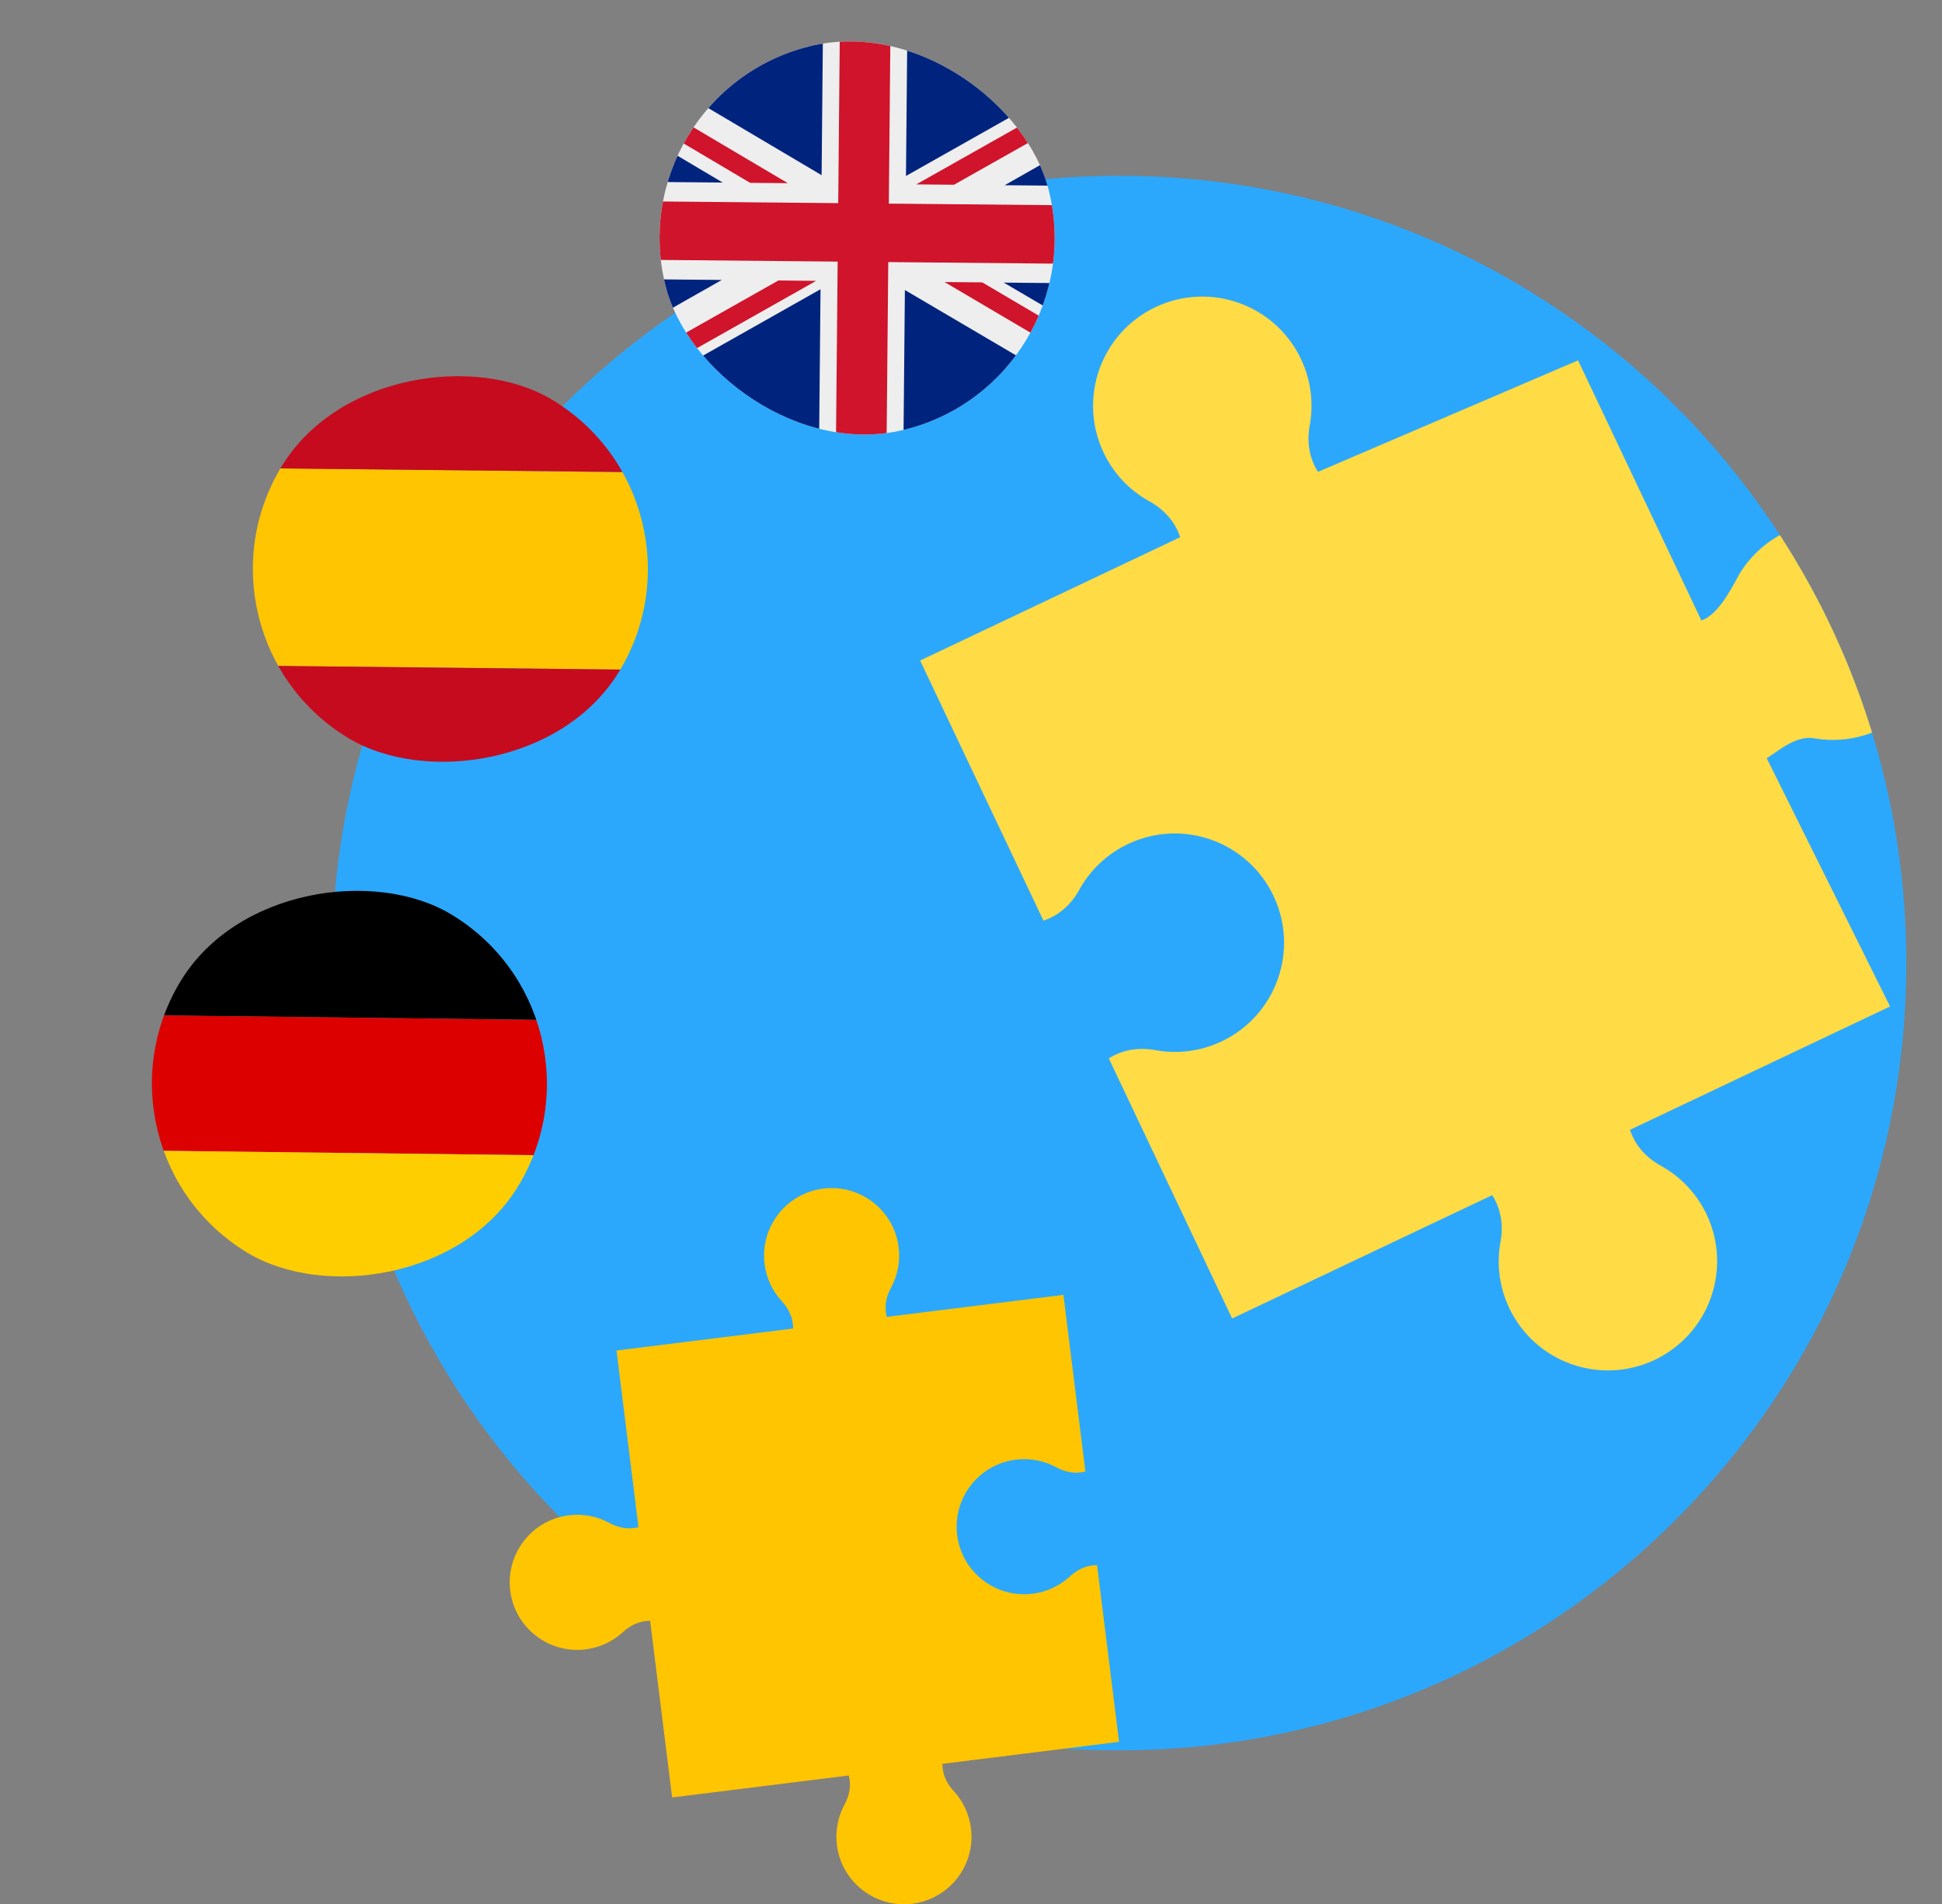
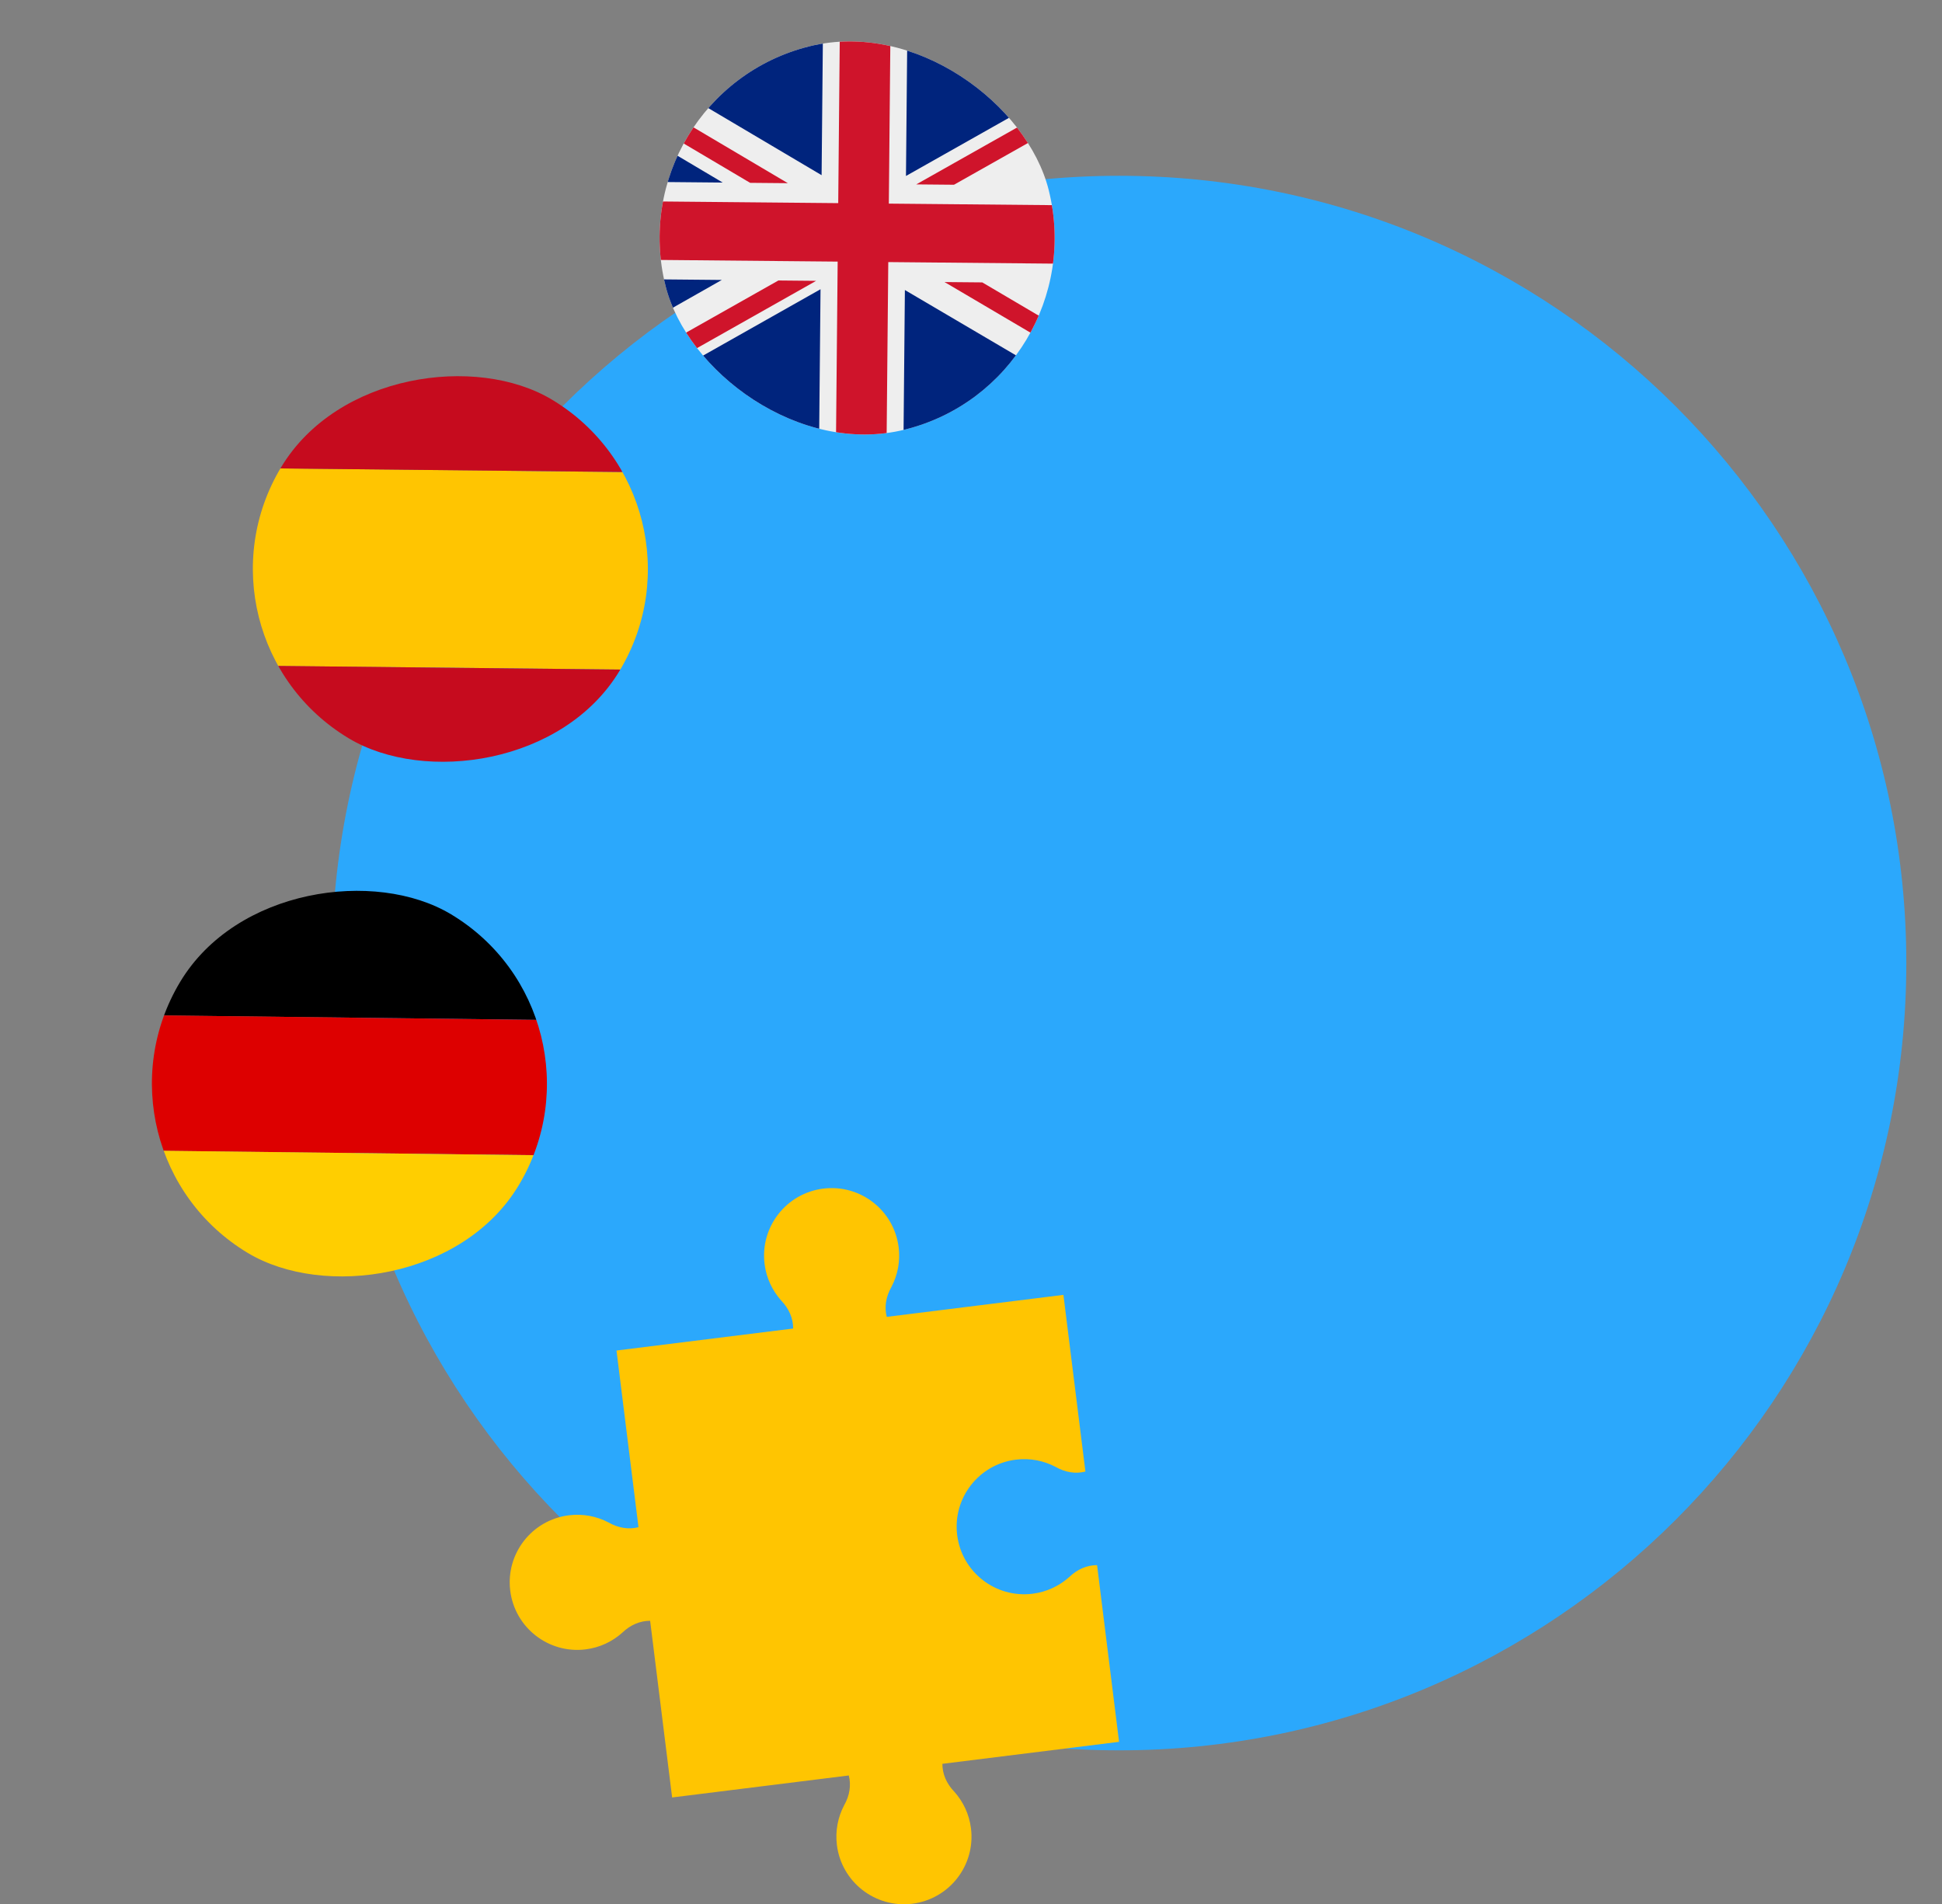
<svg xmlns="http://www.w3.org/2000/svg" id="Capa_2" width="166.884" height="163.636" viewBox="0 0 166.884 163.636">
  <rect x="0" y="0" width="166.884" height="163.636" fill="#808080" stroke="none" />
  <defs>
    <style>.cls-1{fill:none;}.cls-2{clip-path:url(#clippath);}.cls-3{fill:#eee;}.cls-4{fill:#ffdb45;}.cls-5{fill:#ffce00;}.cls-6{fill:#ffc501;}.cls-7{fill:#c60b1e;}.cls-8{fill:#d00;}.cls-9{fill:#2ba8fc;}.cls-10{clip-path:url(#clippath-1);}.cls-11{clip-path:url(#clippath-3);}.cls-12{clip-path:url(#clippath-2);}.cls-13{fill:#cf142b;}.cls-13,.cls-14{fill-rule:evenodd;}.cls-14{fill:#00247d;}</style>
    <clipPath id="clippath">
      <path class="cls-1" d="m163.817,82.758c0,37.364-30.288,67.652-67.652,67.652S28.513,120.122,28.513,82.758,58.801,15.106,96.165,15.106s67.652,30.288,67.652,67.652h0Z" />
    </clipPath>
    <clipPath id="clippath-1">
      <rect class="cls-1" x="13.057" y="76.147" width="33.941" height="33.941" rx="16.97" ry="16.97" transform="translate(-65.263 70.93) rotate(-59.02)" />
    </clipPath>
    <clipPath id="clippath-2">
      <rect class="cls-1" x="56.686" y="3.478" width="33.941" height="33.941" rx="16.97" ry="16.97" transform="translate(-2.76 18.453) rotate(-14.02)" />
    </clipPath>
    <clipPath id="clippath-3">
      <rect class="cls-1" x="21.731" y="31.923" width="33.941" height="33.941" rx="16.97" ry="16.97" transform="translate(-23.138 56.907) rotate(-59.02)" />
    </clipPath>
  </defs>
  <g id="Layer_1">
    <path class="cls-9" d="m163.817,82.758c0,37.364-30.288,67.652-67.652,67.652S28.513,120.122,28.513,82.758,58.801,15.106,96.165,15.106s67.652,30.288,67.652,67.652h0Z" />
    <g class="cls-2">
-       <path class="cls-4" d="m98.623,42.997c1.419.749,2.361,1.847,2.795,3.165l-22.349,10.598,10.598,22.351c1.318-.436,2.415-1.377,3.164-2.799.92-1.593,2.315-2.936,4.103-3.785,4.684-2.22,10.281-.224,12.503,4.459,2.222,4.685.225,10.283-4.459,12.503-1.789.849-3.711,1.077-5.528.78-1.572-.319-2.997-.064-4.167.681l10.598,22.35,22.35-10.599c.747,1.171,1.003,2.598.682,4.174h.002c-.296,1.815-.071,3.734.777,5.522,2.221,4.684,7.819,6.681,12.503,4.459,4.684-2.221,6.681-7.819,4.459-12.503-.848-1.788-2.192-3.176-3.786-4.096l.003-.002c-1.423-.749-2.366-1.849-2.8-3.169l22.35-10.599-10.599-21.332c1.171-.745,2.594-2.017,4.169-1.697,1.816.296,3.738.067,5.527-.782,4.684-2.22,6.681-7.818,4.459-12.503-2.221-4.683-7.819-6.68-12.503-4.459-1.789.849-3.183,2.192-4.102,3.787-.75,1.42-1.846,3.379-3.164,3.815l-10.599-22.35-22.35,9.581c-.745-1.172-.998-2.594-.678-4.169.295-1.816.066-3.738-.782-5.527-2.222-4.683-7.819-6.679-12.503-4.459-4.684,2.222-6.681,7.82-4.459,12.503.848,1.789,2.192,3.183,3.787,4.102Z" />
-     </g>
+       </g>
    <g class="cls-10">
      <g id="Layer_1-2">
        <rect x="22.777" y="53.367" width="11.631" height="56.497" transform="translate(-53.357 109.235) rotate(-89.319)" />
        <rect class="cls-8" x="22.639" y="64.996" width="11.631" height="56.497" transform="translate(-65.123 120.588) rotate(-89.319)" />
        <rect class="cls-5" x="22.5" y="76.626" width="11.631" height="56.497" transform="translate(-76.888 131.941) rotate(-89.319)" />
      </g>
    </g>
    <g class="cls-12">
      <g id="Layer_1-3">
        <rect class="cls-3" x="53.731" y="-1.723" width="40.482" height="46.896" transform="translate(51.551 95.489) rotate(-89.461)" />
        <polygon class="cls-13" points="81.98 15.875 97.559 7.086 97.57 5.833 96.502 5.823 78.739 15.845 81.98 15.875" />
        <polygon class="cls-13" points="81.169 24.237 97.308 33.744 97.325 31.875 84.411 24.267 81.169 24.237" />
        <polygon class="cls-13" points="50.656 7.537 64.461 15.711 67.704 15.741 50.674 5.666 50.656 7.537" />
        <polygon class="cls-13" points="66.89 24.102 50.413 33.408 50.411 33.571 53.372 33.598 70.135 24.133 66.89 24.102" />
        <polygon class="cls-14" points="94.361 5.803 77.995 .068 77.854 15.121 94.361 5.803" />
        <polygon class="cls-14" points="70.745 0 54.34 5.426 70.604 15.053 70.745 0" />
-         <polygon class="cls-14" points="97.474 16.021 97.535 9.557 86.336 15.916 97.474 16.021" />
-         <polygon class="cls-14" points="97.335 30.785 97.396 24.389 86.257 24.285 97.335 30.785" />
        <polygon class="cls-14" points="55.003 33.614 70.346 42.417 70.511 24.854 55.003 33.614" />
        <polygon class="cls-14" points="77.596 42.485 93.151 33.973 77.761 24.922 77.596 42.485" />
        <polygon class="cls-14" points="50.502 23.948 50.439 30.632 62.028 24.056 50.502 23.948" />
        <polygon class="cls-14" points="50.581 15.58 62.106 15.688 50.644 8.886 50.581 15.58" />
        <polygon class="cls-13" points="72.188 .821 72.032 17.456 50.565 17.254 50.518 22.278 71.984 22.48 71.797 42.431 76.145 42.472 76.333 22.521 97.411 22.719 97.459 17.695 76.381 17.497 76.537 .862 72.188 .821" />
      </g>
    </g>
    <g class="cls-11">
      <rect id="_233029144" class="cls-6" x="30.214" y="20.645" width="16.975" height="56.497" transform="translate(-10.598 87.077) rotate(-89.395)" />
      <rect id="_233029312" class="cls-7" x="34.324" y="33.376" width="8.487" height="56.497" transform="translate(-23.46 99.539) rotate(-89.395)" />
      <rect id="_233029456" class="cls-7" x="34.593" y="7.915" width="8.487" height="56.497" transform="translate(2.265 74.616) rotate(-89.395)" />
    </g>
    <path class="cls-6" d="m82.011,153.969c-.688-.715-1.028-1.543-1.028-2.401l15.182-1.89-1.889-15.183c-.859,0-1.686.34-2.401,1.03-.849.757-1.929,1.276-3.144,1.427-3.182.396-6.082-1.862-6.478-5.044-.396-3.182,1.862-6.083,5.044-6.478,1.215-.151,2.389.087,3.398.614.862.492,1.748.619,2.579.408l-1.89-15.182-15.182,1.89c-.212-.833-.085-1.72.409-2.583h-.001c.526-1.009.766-2.179.615-3.394-.396-3.182-3.297-5.44-6.478-5.044-3.182.396-5.44,3.296-5.044,6.478.151,1.214.671,2.29,1.429,3.14h-.002c.69.716,1.031,1.545,1.03,2.405l-15.182,1.89,1.89,15.182c-.832.21-1.717.083-2.58-.41-1.01-.526-2.183-.764-3.398-.613-3.182.396-5.44,3.296-5.044,6.478.396,3.181,3.297,5.44,6.478,5.044,1.215-.151,2.294-.67,3.144-1.428.716-.689,1.542-1.028,2.401-1.029l1.89,15.182,15.182-1.89c.21.833.083,1.717-.41,2.58-.526,1.009-.764,2.183-.613,3.398.397,3.181,3.297,5.439,6.478,5.044,3.182-.396,5.441-3.297,5.044-6.478-.151-1.215-.67-2.294-1.428-3.144Z" />
  </g>
</svg>